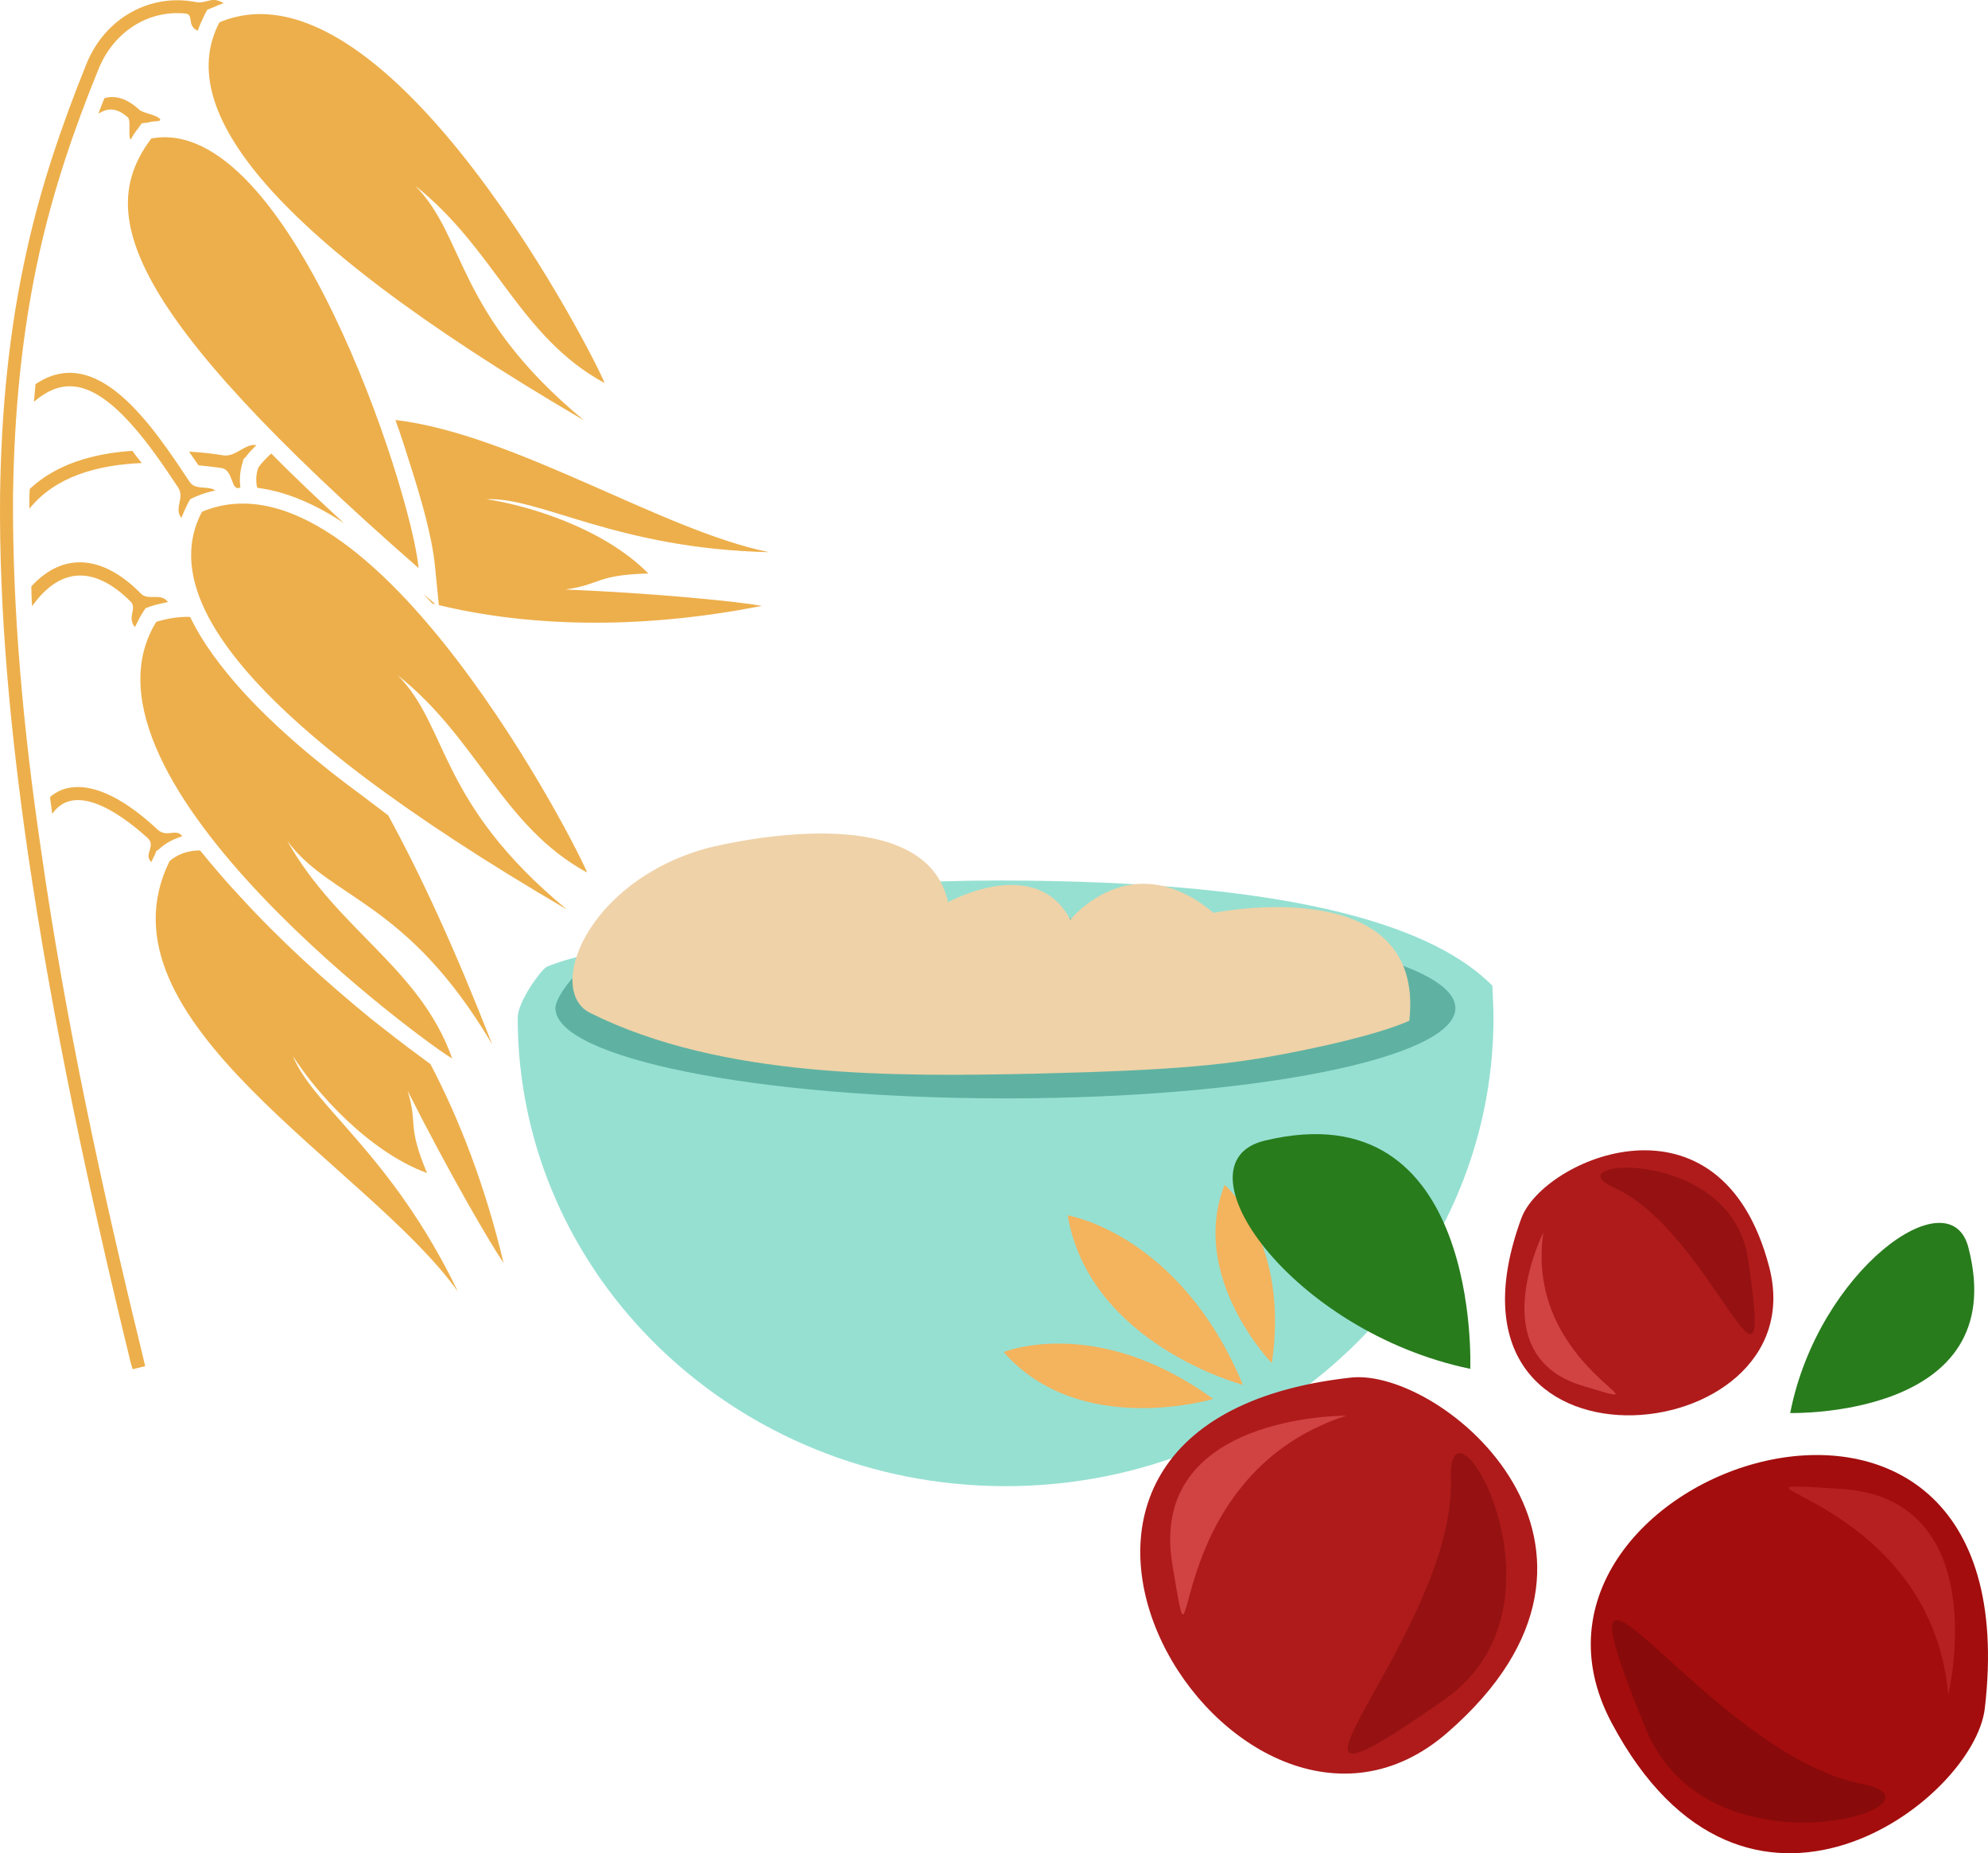
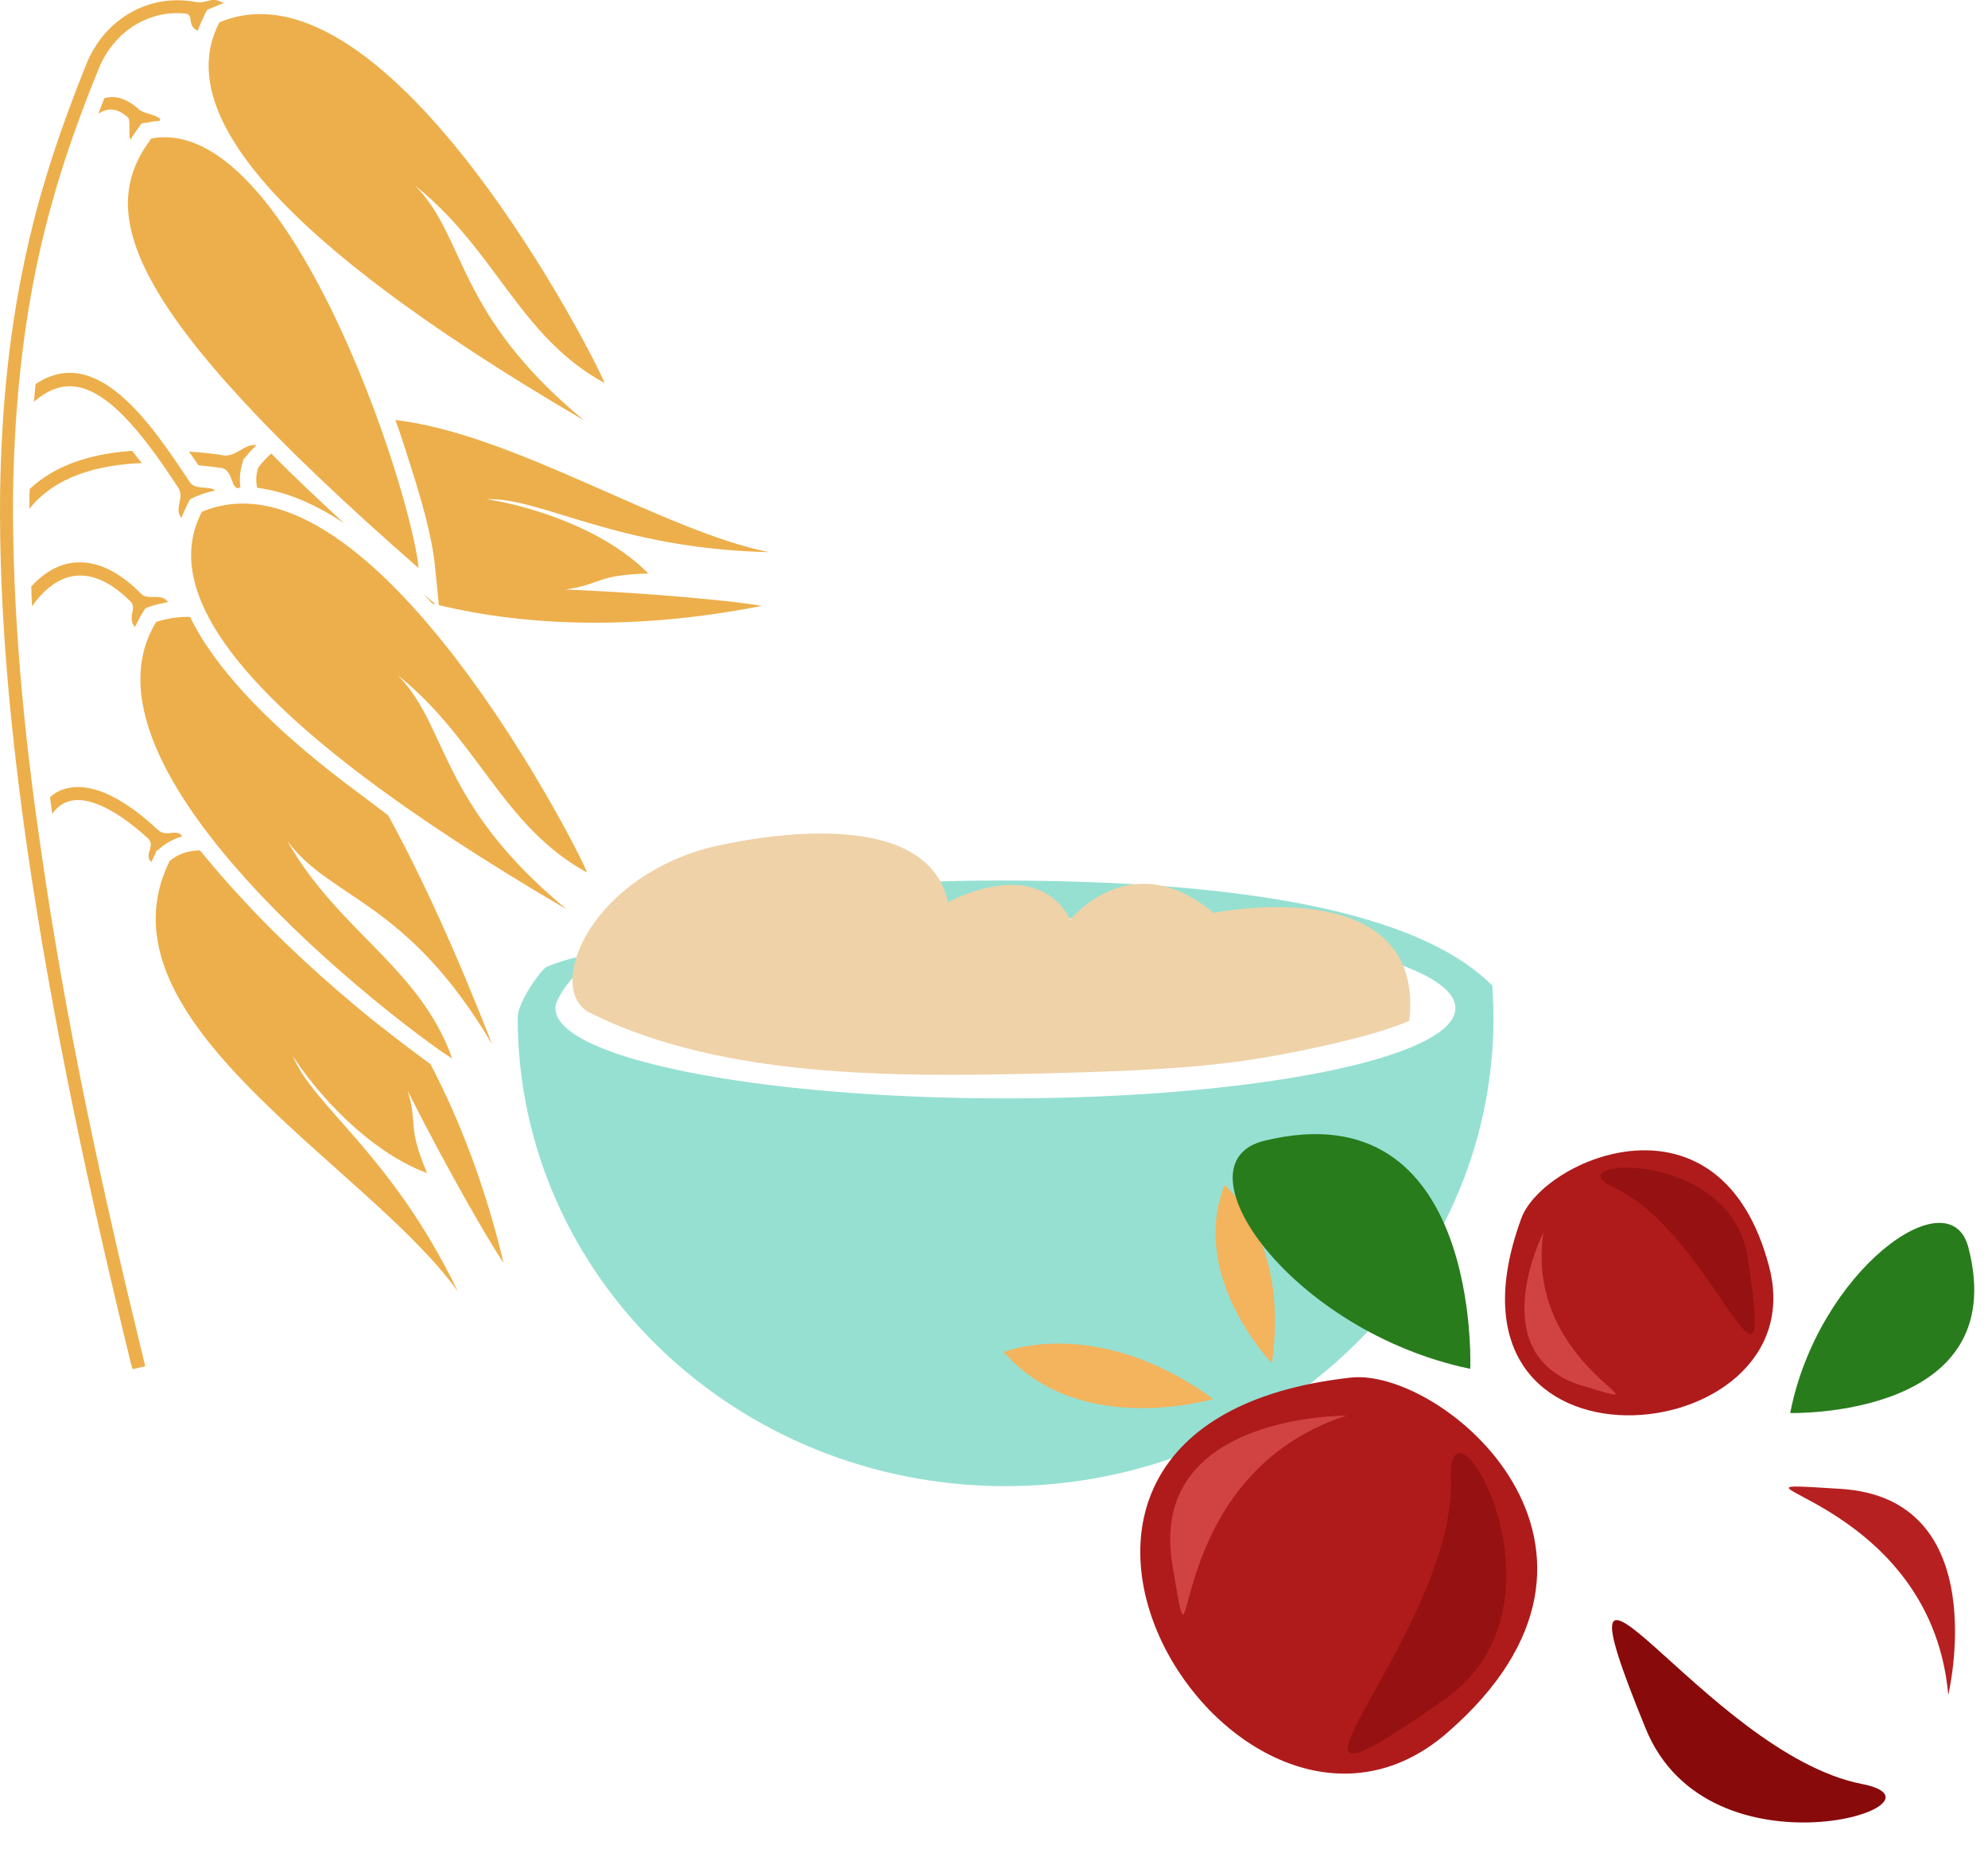
<svg xmlns="http://www.w3.org/2000/svg" xmlns:ns1="http://sodipodi.sourceforge.net/DTD/sodipodi-0.dtd" xmlns:ns2="http://www.inkscape.org/namespaces/inkscape" xml:space="preserve" width="52.195mm" height="48.652mm" version="1.1" style="clip-rule:evenodd;fill-rule:evenodd;image-rendering:optimizeQuality;shape-rendering:geometricPrecision;text-rendering:geometricPrecision" viewBox="0 0 5219.534 4865.216" id="svg69" ns1:docname="2264.svg" ns2:version="0.92.4 (5da689c313, 2019-01-14)">
  <ns1:namedview pagecolor="#ffffff" bordercolor="#666666" borderopacity="1" objecttolerance="10" gridtolerance="10" guidetolerance="10" ns2:pageopacity="0" ns2:pageshadow="2" ns2:window-width="640" ns2:window-height="480" id="namedview71" showgrid="false" ns2:zoom="0.2102413" ns2:cx="91.358755" ns2:cy="83.968112" ns2:window-x="0" ns2:window-y="0" ns2:window-maximized="0" ns2:current-layer="svg69" />
  <defs id="defs4">
    <style type="text/css" id="style2">
   
    .fil1 {fill:#EDAF4B}
    .fil6 {fill:#287C1C;fill-rule:nonzero}
    .fil2 {fill:#5FB2A2;fill-rule:nonzero}
    .fil11 {fill:#890A0A;fill-rule:nonzero}
    .fil8 {fill:#961212;fill-rule:nonzero}
    .fil3 {fill:#96E0D2;fill-rule:nonzero}
    .fil10 {fill:#A30D0D;fill-rule:nonzero}
    .fil7 {fill:#AF1B1B;fill-rule:nonzero}
    .fil12 {fill:#B72020;fill-rule:nonzero}
    .fil9 {fill:#D14242;fill-rule:nonzero}
    .fil0 {fill:#EDAF4B;fill-rule:nonzero}
    .fil4 {fill:#EFD2A8;fill-rule:nonzero}
    .fil5 {fill:#F4B35D;fill-rule:nonzero}
   
  </style>
  </defs>
  <g id="Vrstva_x0020_1" transform="translate(-8082.8,-12206.44)">
    <g id="_379735928">
      <g id="_961004288">
        <path class="fil0" d="m 9182,13698 c -21,-212 -343,-1195 -702,-1128 -143,191 -84,441 702,1128 z" id="path7" ns2:connector-curvature="0" style="fill:#edaf4b;fill-rule:nonzero" />
        <path class="fil1" d="m 8504,12520 c -10,-13 -46,-16 -56,-26 -32,-29 -62,-38 -91,-30 -6,14 -11,28 -16,41 25,-16 48,-16 77,9 10,8 0,51 8,59 5,-10 12,-20 19,-29 l 10,-14 17,-2 c 9,-3 19,-3 29,-4 z" id="path9" ns2:connector-curvature="0" style="fill:#edaf4b" />
        <path class="fil1" d="m 8598,12212 c -120,-24 -240,41 -289,164 -64,159 -118,317 -155,484 -48,212 -68,428 -71,646 -3,311 28,625 72,933 66,452 163,902 271,1345 l 5,17 33,-8 -4,-17 c -108,-442 -206,-891 -270,-1342 -45,-306 -75,-619 -73,-927 3,-216 23,-430 70,-640 37,-165 90,-321 154,-478 40,-100 132,-157 229,-147 23,3 2,32 32,45 5,-15 12,-28 18,-42 l 7,-13 15,-6 c 9,-4 18,-8 28,-11 -31,-20 -46,2 -72,-3 z" id="path11" ns2:connector-curvature="0" style="fill:#edaf4b" />
        <path class="fil0" d="m 9670,13212 c -13,-43 -564,-1134 -1011,-947 -112,213 87,536 957,1045 -339,-281 -308,-479 -443,-616 212,169 273,396 497,518 z" id="path13" ns2:connector-curvature="0" style="fill:#edaf4b;fill-rule:nonzero" />
        <path class="fil1" d="m 8756,13375 c -30,-5 -53,31 -86,27 -29,-5 -60,-8 -91,-10 8,12 17,24 25,36 20,2 40,4 60,7 33,5 24,64 50,51 v 0 c -3,-22 -1,-44 6,-66 l 2,-8 6,-6 c 8,-11 18,-21 28,-31 z m -326,15 c -103,7 -200,35 -269,100 l -1,17 c 0,12 0,23 0,35 68,-85 179,-115 295,-120 -8,-10 -17,-21 -25,-32 z" id="path15" ns2:connector-curvature="0" style="fill:#edaf4b" />
        <path class="fil0" d="m 10102,13656 c -277,-55 -668,-310 -981,-347 15,41 28,83 41,124 25,79 55,179 63,261 l 10,101 c 223,54 514,68 848,2 -60,-11 -275,-33 -516,-43 95,-13 78,-38 218,-42 -117,-119 -316,-179 -425,-195 142,-6 341,130 742,139 z m -1307,-259 c -12,11 -24,23 -34,37 -6,17 -7,35 -3,53 79,10 156,45 228,93 -65,-60 -129,-120 -191,-183 z m 423,394 8,2 -31,-27 c 7,8 15,17 23,25 z" id="path17" ns2:connector-curvature="0" style="fill:#edaf4b;fill-rule:nonzero" />
        <path class="fil1" d="m 8648,13494 c -17,-13 -52,0 -67,-22 -103,-156 -245,-365 -405,-257 -1,15 -3,31 -4,46 29,-25 65,-44 104,-40 100,8 203,157 275,266 17,27 -12,54 8,79 5,-12 10,-24 16,-36 l 7,-13 15,-7 c 16,-7 33,-12 51,-16 z" id="path19" ns2:connector-curvature="0" style="fill:#edaf4b" />
        <path class="fil0" d="m 9624,14497 c -13,-43 -564,-1134 -1011,-947 -112,213 88,535 958,1044 -340,-281 -309,-478 -444,-615 212,169 274,396 497,518 z" id="path21" ns2:connector-curvature="0" style="fill:#edaf4b;fill-rule:nonzero" />
        <path class="fil1" d="m 8559,14399 c -16,-17 -39,7 -63,-15 -71,-67 -170,-134 -251,-104 -12,5 -22,11 -31,19 2,14 4,29 6,44 55,-80 166,-13 250,63 23,21 -9,42 8,61 l 2,3 c 3,-7 6,-14 10,-21 l 3,-8 7,-5 c 18,-17 39,-27 61,-34 z" id="path23" ns2:connector-curvature="0" style="fill:#edaf4b" />
-         <path class="fil0" d="m 9285,15597 c -238,-333 -963,-711 -757,-1130 21,-18 48,-28 80,-28 36,44 72,86 105,121 105,115 223,222 344,321 42,33 85,67 129,99 7,5 17,13 27,20 77,147 144,321 192,522 -35,-51 -143,-236 -252,-452 28,91 -3,87 51,216 -155,-57 -293,-214 -352,-307 53,132 259,257 433,618 z" id="path25" ns2:connector-curvature="0" style="fill:#edaf4b;fill-rule:nonzero" />
+         <path class="fil0" d="m 9285,15597 c -238,-333 -963,-711 -757,-1130 21,-18 48,-28 80,-28 36,44 72,86 105,121 105,115 223,222 344,321 42,33 85,67 129,99 7,5 17,13 27,20 77,147 144,321 192,522 -35,-51 -143,-236 -252,-452 28,91 -3,87 51,216 -155,-57 -293,-214 -352,-307 53,132 259,257 433,618 " id="path25" ns2:connector-curvature="0" style="fill:#edaf4b;fill-rule:nonzero" />
        <path class="fil1" d="m 8523,13786 c -18,-24 -52,-2 -70,-21 -98,-100 -203,-112 -288,-19 0,17 1,34 2,52 76,-107 167,-104 259,-12 17,18 -9,39 9,64 l 2,3 c 6,-12 12,-25 19,-36 l 9,-14 14,-5 c 15,-5 30,-8 45,-11 z" id="path27" ns2:connector-curvature="0" style="fill:#edaf4b" />
        <path class="fil0" d="m 9270,14985 c -41,-19 -1031,-733 -777,-1146 29,-9 59,-14 89,-13 34,71 85,136 134,191 94,104 207,197 320,280 22,17 44,33 66,50 86,157 177,355 273,601 -224,-379 -424,-380 -538,-534 133,236 348,332 433,571 z" id="path29" ns2:connector-curvature="0" style="fill:#edaf4b;fill-rule:nonzero" />
      </g>
-       <path class="fil2" d="m 11740,15313 214,-497 c 0,0 -738,-395 -1639,-239 l -671,155 -113,71 -17,124 403,220 876,189 z" id="path32" ns2:connector-curvature="0" style="fill:#5fb2a2;fill-rule:nonzero" />
      <path class="fil3" d="m 12001,14794 c -143,-144 -482,-276 -1298,-276 -415,0 -719,53 -932,113 l 150,47 c 211,-39 492,-63 802,-63 652,0 1181,107 1181,238 0,131 -529,237 -1181,237 -653,0 -1182,-106 -1182,-237 0,-32 65,-114 120,-142 0,0 -47,-4 -142,33 -15,7 -77,92 -77,134 0,679 573,1230 1281,1230 707,0 1281,-551 1281,-1230 0,-29 -2,-56 -3,-84 z" id="path34" ns2:connector-curvature="0" style="fill:#96e0d2;fill-rule:nonzero" />
      <path class="fil4" d="m 11477,14969 c -166,33 -303,47 -673,56 -369,8 -825,13 -1171,-159 -119,-58 -11,-344 303,-432 0,0 572,-152 636,141 0,0 230,-128 321,46 0,0 159,-200 376,-18 0,0 558,-114 514,283 0,0 -72,37 -306,83 z" id="path36" ns2:connector-curvature="0" style="fill:#efd2a8;fill-rule:nonzero" />
-       <path class="fil5" d="m 11346,15842 c 0,0 -402,-106 -460,-445 0,0 295,48 460,445 z" id="path38" ns2:connector-curvature="0" style="fill:#f4b35d;fill-rule:nonzero" />
      <path class="fil5" d="m 11268,15879 c 0,0 -350,105 -550,-123 0,0 243,-100 550,123 z" id="path40" ns2:connector-curvature="0" style="fill:#f4b35d;fill-rule:nonzero" />
      <path class="fil5" d="m 11422,15785 c 0,0 -219,-226 -124,-468 0,0 172,146 124,468 z" id="path42" ns2:connector-curvature="0" style="fill:#f4b35d;fill-rule:nonzero" />
    </g>
    <g id="_379733984">
      <path class="fil6" d="m 12783,15916 c 0,0 584,15 468,-434 -48,-190 -395,60 -468,434 z" id="path45" ns2:connector-curvature="0" style="fill:#287c1c;fill-rule:nonzero" />
      <path class="fil6" d="m 11943,15800 c 0,0 30,-737 -540,-599 -241,58 69,501 540,599 z" id="path47" ns2:connector-curvature="0" style="fill:#287c1c;fill-rule:nonzero" />
      <path class="fil7" d="m 11629,15823 c 240,-27 810,449 254,932 -555,483 -1360,-809 -254,-932 z" id="path49" ns2:connector-curvature="0" style="fill:#af1b1b;fill-rule:nonzero" />
      <path class="fil8" d="m 11892,16088 c -9,-265 342,328 -15,579 -591,416 29,-166 15,-579 z" id="path51" ns2:connector-curvature="0" style="fill:#961212;fill-rule:nonzero" />
      <path class="fil9" d="m 11617,15923 c 0,0 -523,-5 -456,392 67,397 -47,-228 456,-392 z" id="path53" ns2:connector-curvature="0" style="fill:#d14242;fill-rule:nonzero" />
      <path class="fil7" d="m 12077,15405 c 57,-156 524,-361 651,128 127,490 -914,590 -651,-128 z" id="path55" ns2:connector-curvature="0" style="fill:#af1b1b;fill-rule:nonzero" />
      <path class="fil8" d="m 12320,15324 c -166,-75 307,-110 352,186 75,492 -93,-69 -352,-186 z" id="path57" ns2:connector-curvature="0" style="fill:#961212;fill-rule:nonzero" />
      <path class="fil9" d="m 12135,15442 c 0,0 -163,321 101,402 265,80 -154,-42 -101,-402 z" id="path59" ns2:connector-curvature="0" style="fill:#d14242;fill-rule:nonzero" />
-       <path class="fil10" d="m 13294,16691 c -28,243 -629,699 -980,38 -351,-660 1111,-1162 980,-38 z" id="path61" ns2:connector-curvature="0" style="fill:#a30d0d;fill-rule:nonzero" />
      <path class="fil11" d="m 12972,16890 c 265,52 -403,264 -569,-147 -278,-680 157,67 569,147 z" id="path63" ns2:connector-curvature="0" style="fill:#890a0a;fill-rule:nonzero" />
      <path class="fil12" d="m 13198,16656 c 0,0 124,-517 -284,-541 -408,-25 237,5 284,541 z" id="path65" ns2:connector-curvature="0" style="fill:#b72020;fill-rule:nonzero" />
    </g>
  </g>
</svg>